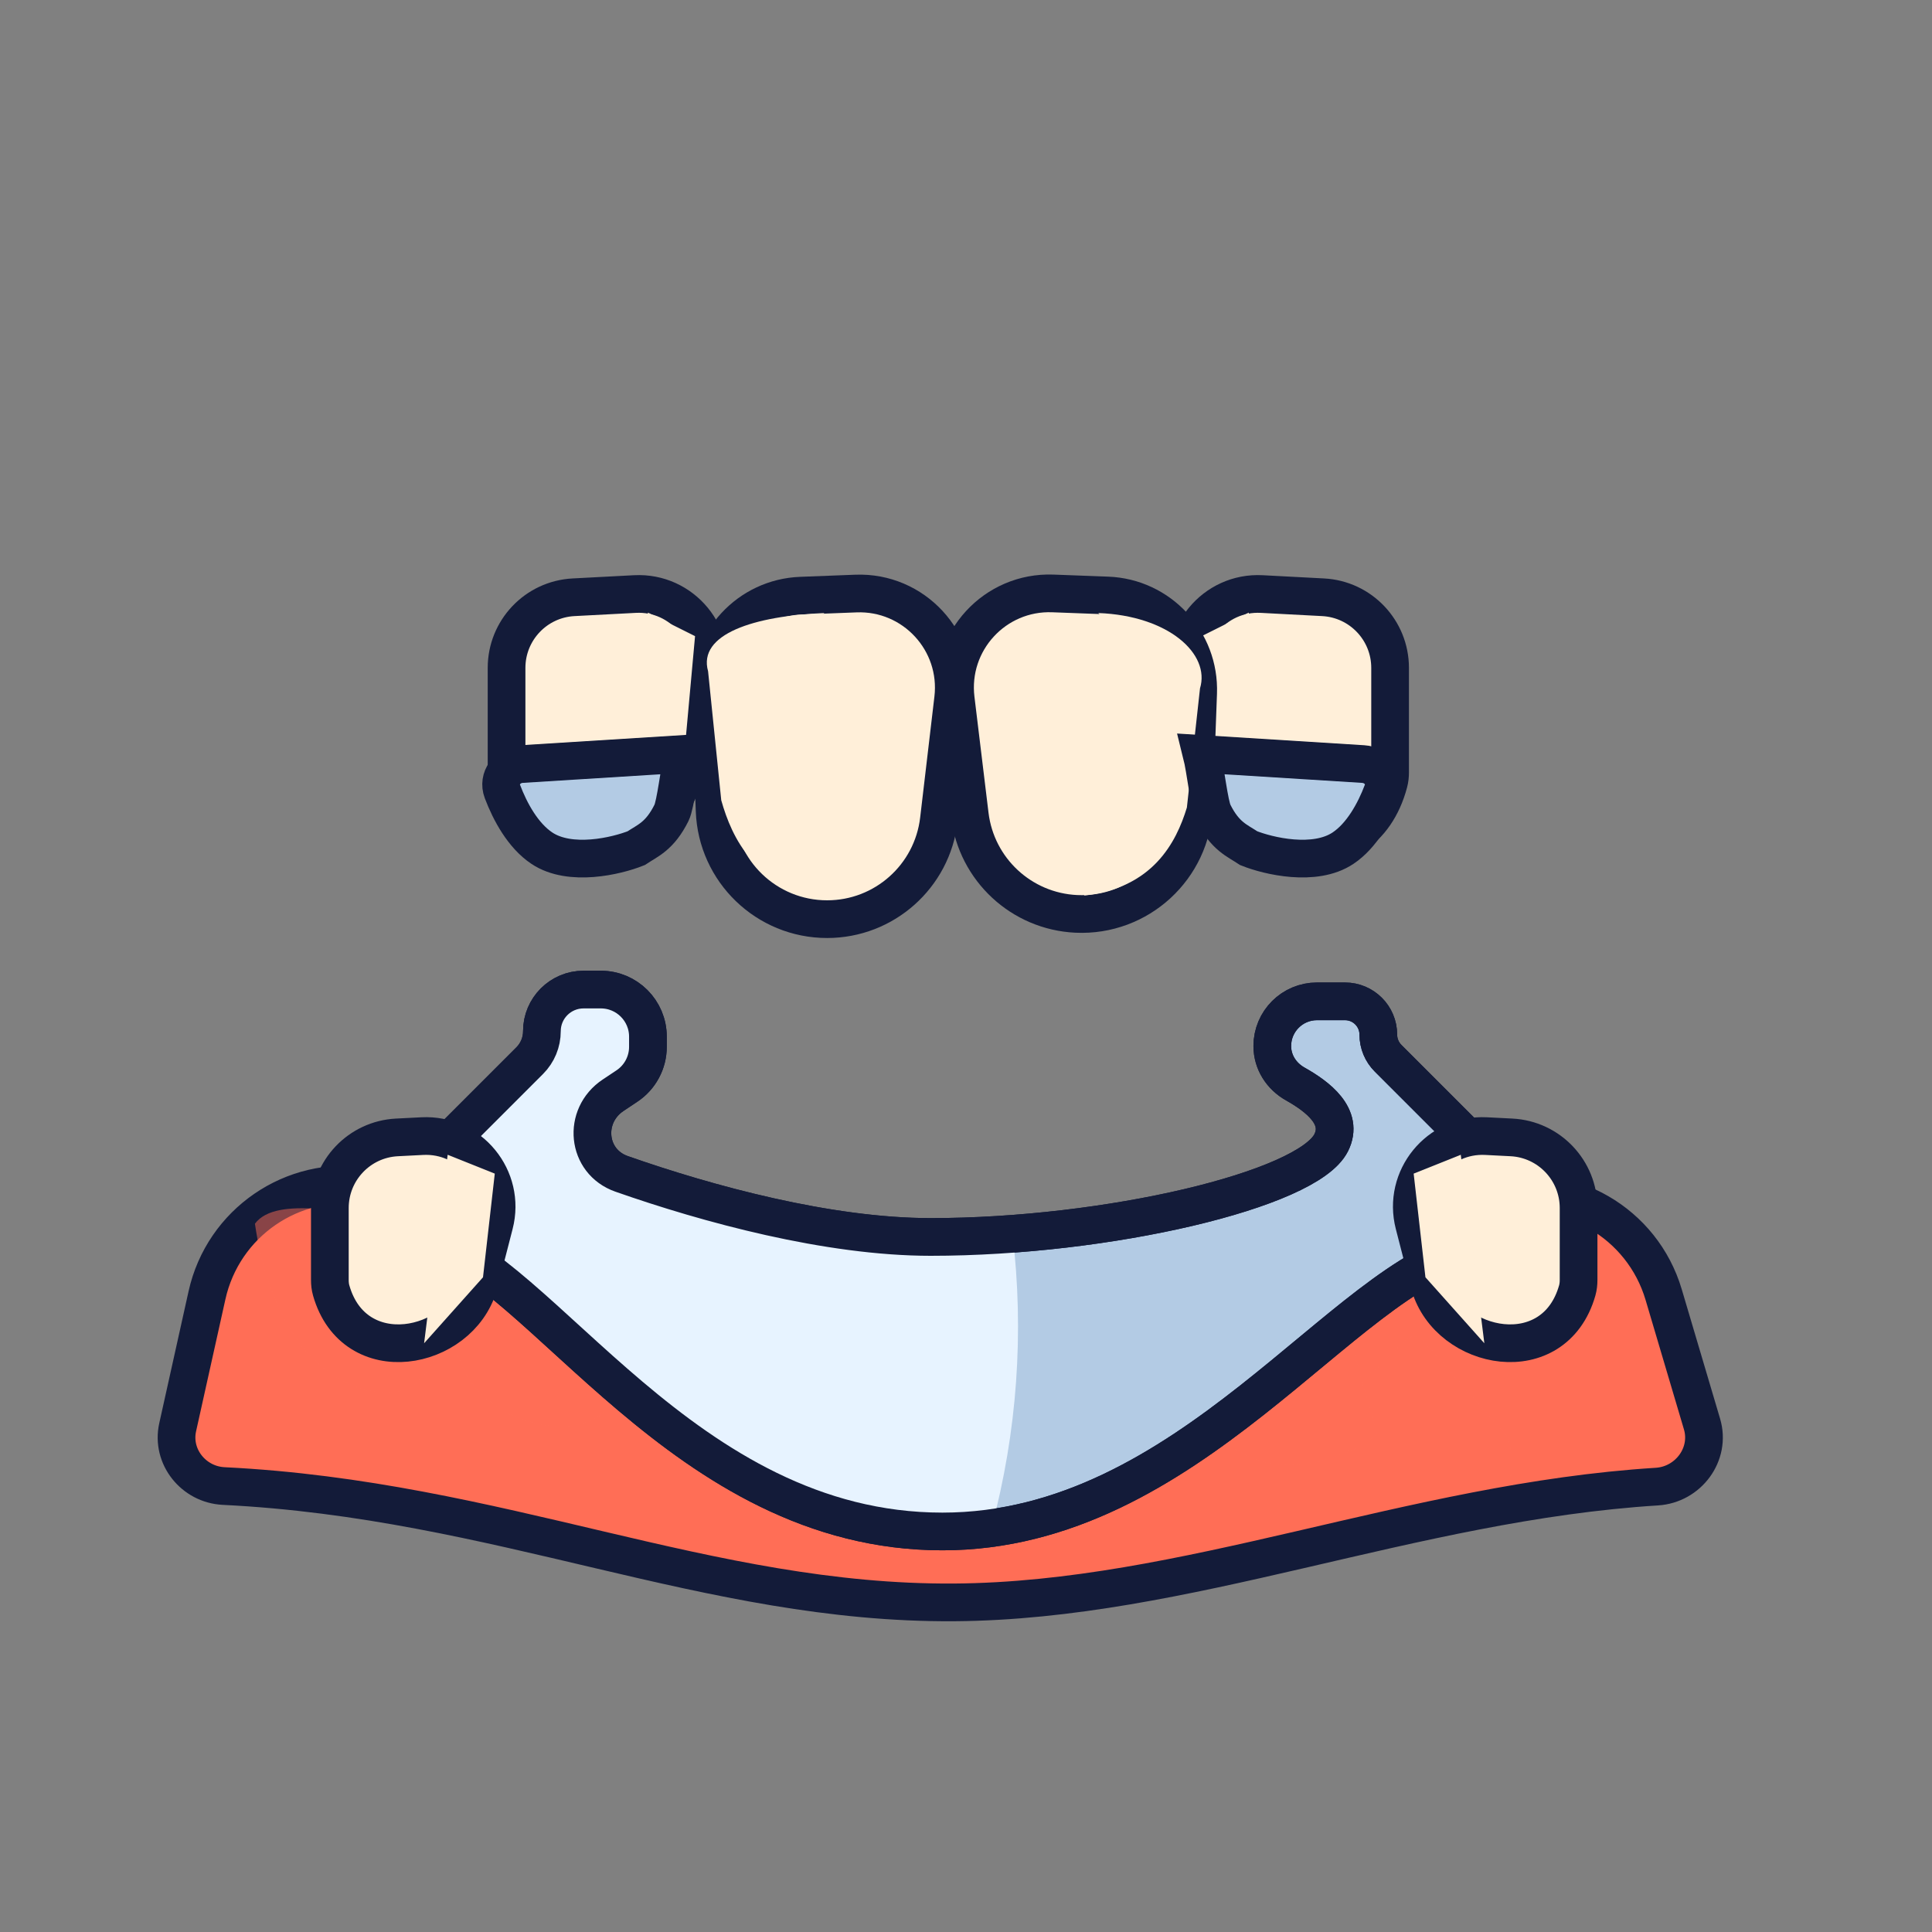
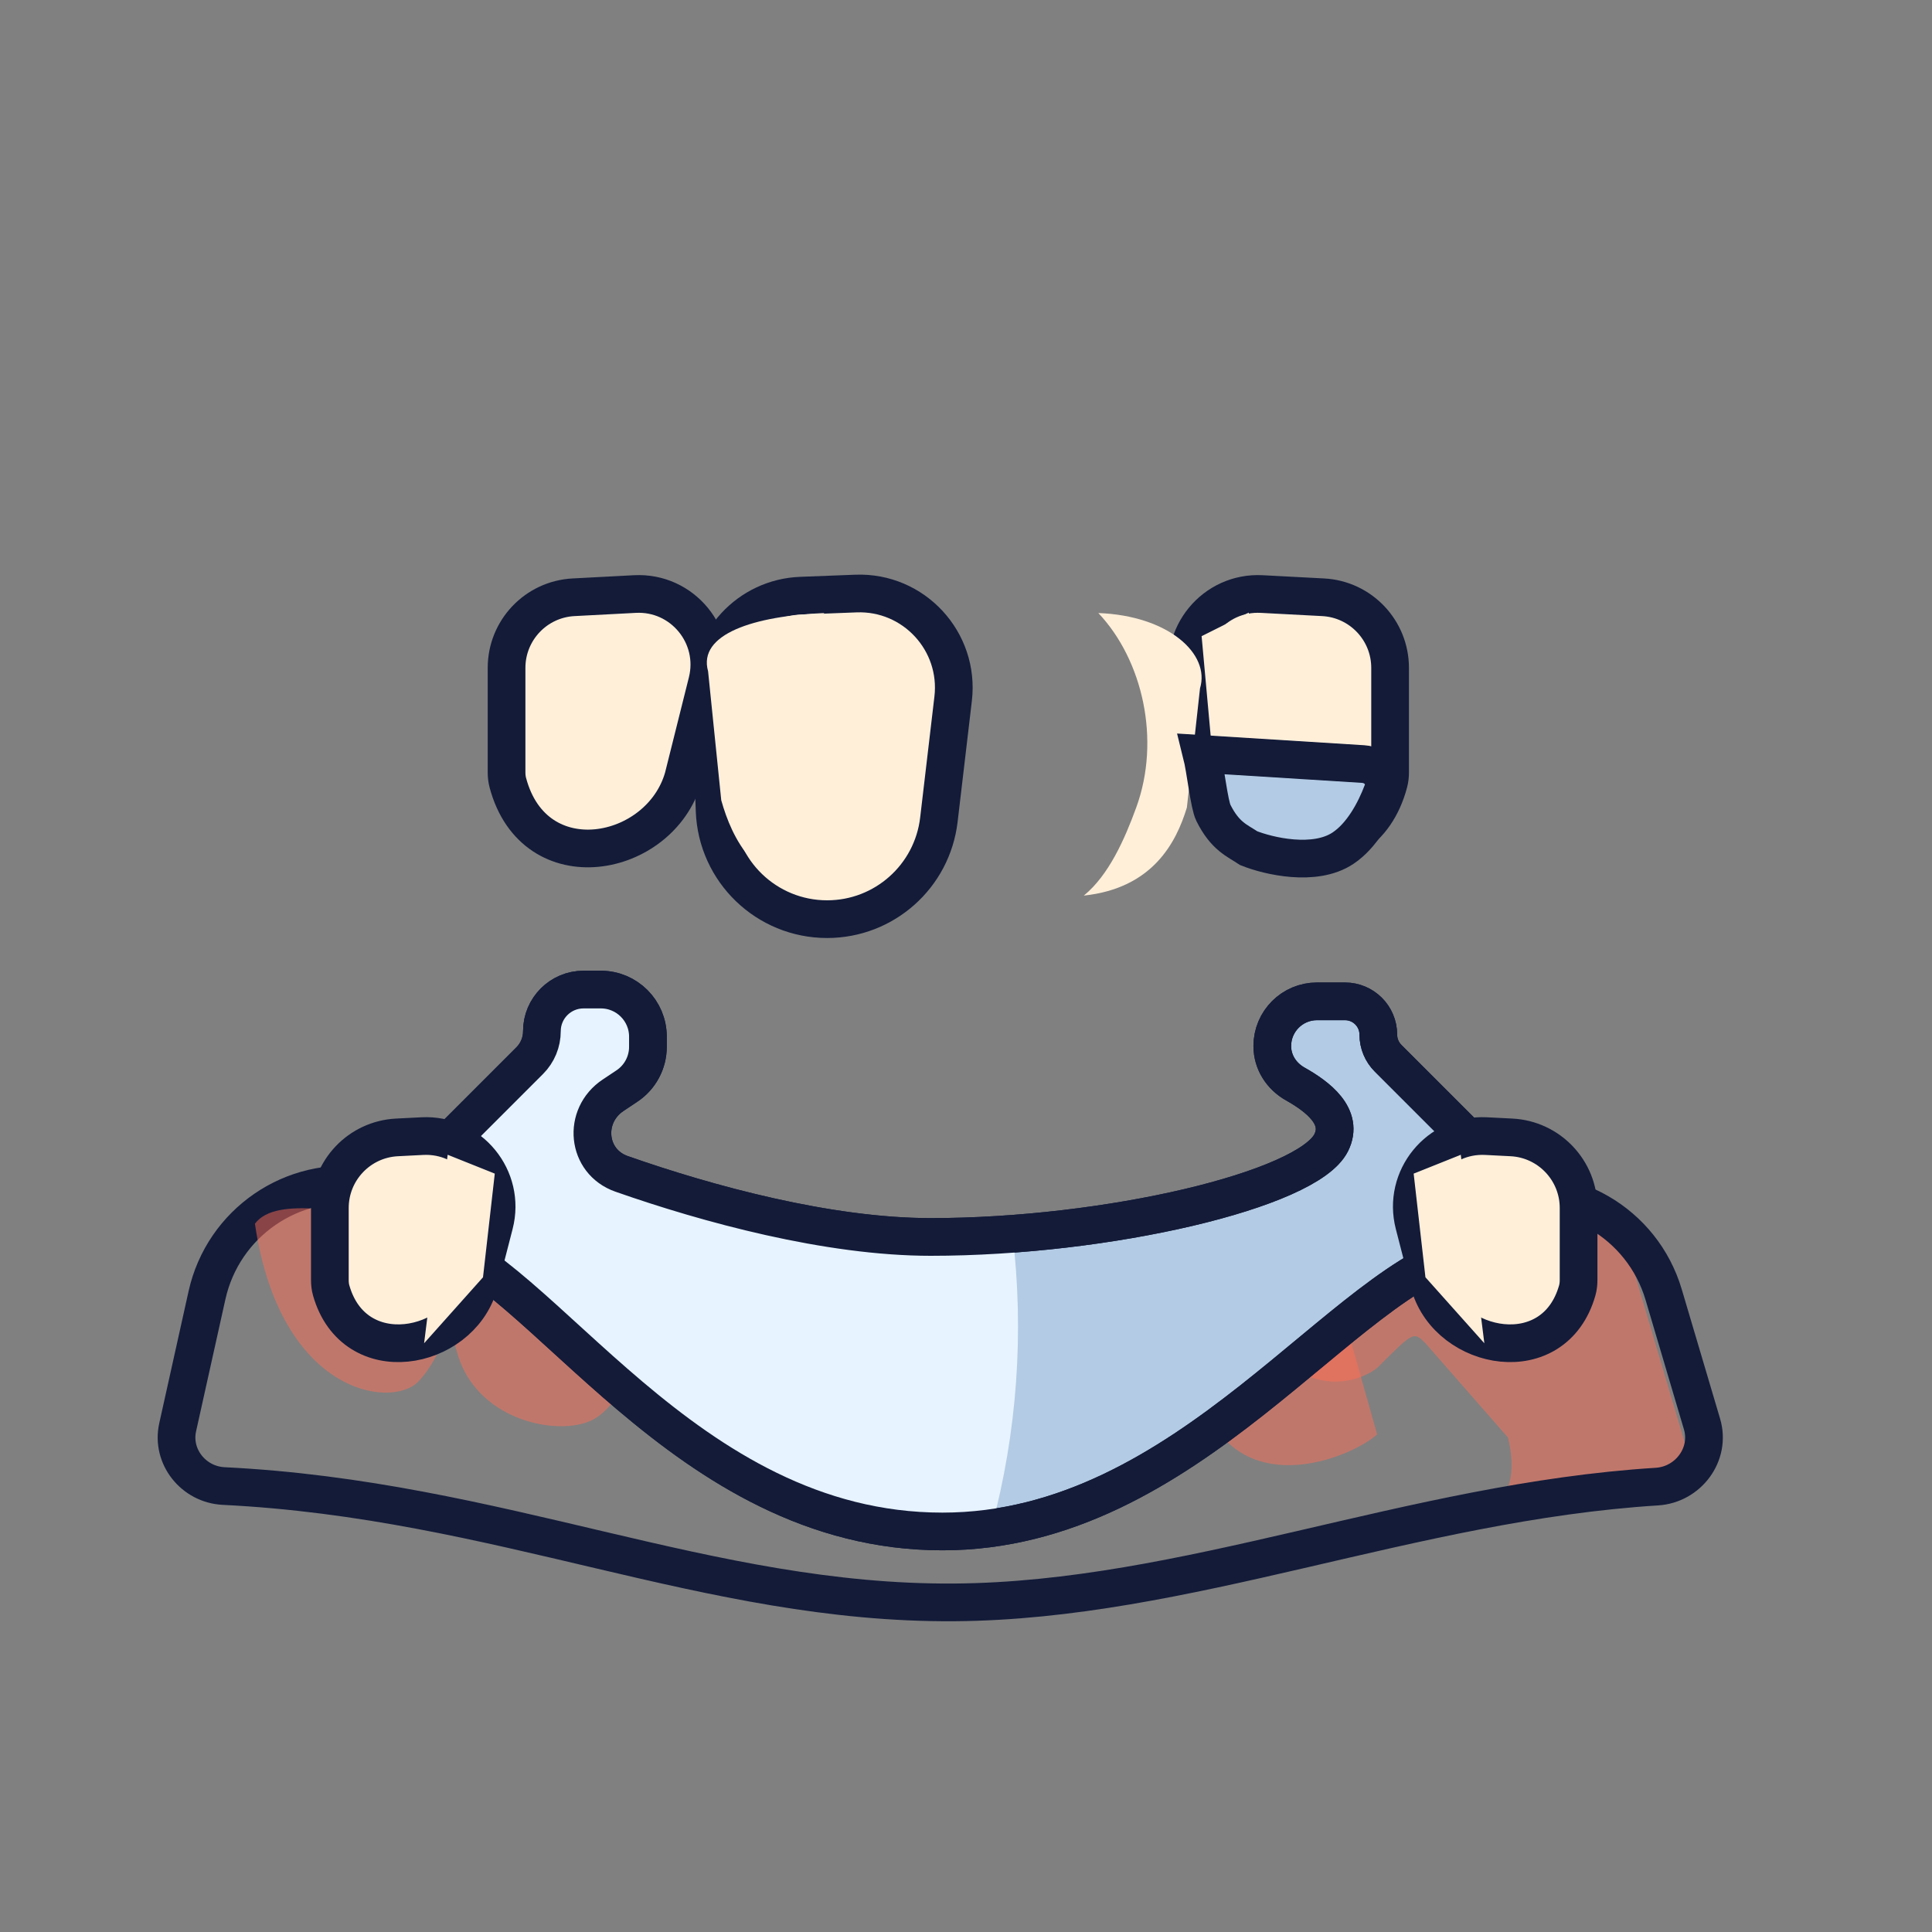
<svg xmlns="http://www.w3.org/2000/svg" width="82" height="82" viewBox="0 0 82 82" fill="none">
  <rect x="0" y="0" width="82" height="82" fill="#808080" stroke="none" />
-   <path d="M72.62 61.726L70.074 53.135C69.471 51.101 67.385 49.893 65.321 50.382C53.053 53.285 41.737 55.739 29 53.01L20 51.01L13.689 50.063C11.611 49.752 9.647 51.1 9.191 53.151L7.27 61.793C7.132 62.417 7.607 63.009 8.247 63.025C20.602 63.332 29.656 68.083 40.5 68.01C50.748 67.94 60.694 63.386 71.66 63.032C72.329 63.01 72.809 62.367 72.62 61.726Z" fill="#FF6E56" />
  <g style="mix-blend-mode:multiply" opacity="0.5">
    <path d="M69.177 53.371L71.722 61.962C71.912 62.603 71.431 63.246 70.763 63.268C68.237 63.35 65.766 63.654 63.333 64.075C63.671 63.833 64.5 63.01 64 61.01L60.5 57.011C60 56.511 60 56.511 58.5 58.011C58 58.511 55 59.962 53 55.511C51 51.059 63.333 50.876 64.423 50.618C66.488 50.13 68.574 51.337 69.177 53.371Z" fill="#FF6E56" />
  </g>
  <path d="M29 53.01C41.098 55.602 51.913 53.518 63.48 50.815C66.579 50.091 69.707 51.896 70.611 54.948L72.239 60.442C72.619 61.723 71.657 63.012 70.323 63.096C59.881 63.751 50.33 67.943 40.5 68.01C30.024 68.081 21.218 63.649 9.493 63.072C8.215 63.008 7.263 61.825 7.541 60.576L8.786 54.972C9.47 51.895 12.417 49.872 15.533 50.34L20 51.01" stroke="#131B39" stroke-width="1.6" stroke-linecap="round" />
  <g style="mix-blend-mode:multiply" opacity="0.5">
    <path d="M28.112 60.548C29.512 64.037 34.896 62.95 35.993 62.209L34.981 54.449L16.356 51.495C14.968 51.649 11.759 50.678 10.82 51.938C11.88 59.178 16.605 59.808 17.741 58.65C18.877 57.492 18.965 55.679 19.37 57.292C20.127 60.302 23.685 60.986 25.124 60.276C26.562 59.567 26.711 57.059 28.112 60.548Z" fill="#FF6E56" />
  </g>
  <g style="mix-blend-mode:multiply" opacity="0.5">
    <path d="M51.409 60.324C53.301 63.572 57.471 61.771 58.45 60.879L56.322 53.347L37.465 53.129C36.114 53.482 32.798 52.988 32.052 54.37C34.151 61.379 35.3 63.517 36.255 62.207C37.211 60.897 39.12 59.342 39.755 60.879C40.941 63.747 46.935 64.118 48.255 63.207C49.576 62.296 49.517 57.075 51.409 60.324Z" fill="#FF6E56" />
  </g>
  <path d="M21.5 28.346C21.5 26.751 22.749 25.434 24.342 25.35L26.948 25.213C28.962 25.107 30.505 26.98 30.016 28.937L29 33C28.016 36.443 22.679 37.467 21.553 33.216C21.515 33.075 21.5 32.926 21.5 32.781L21.5 28.346Z" fill="#FFEFD9" stroke="#131B39" stroke-width="1.6" stroke-linecap="round" stroke-linejoin="round" />
  <g style="mix-blend-mode:multiply">
-     <path d="M26.5 36L27.5 26L29.5 27L29 32.5L26.5 36Z" fill="#FFEFD9" />
-   </g>
+     </g>
  <path d="M59 28.346C59 26.751 57.751 25.434 56.158 25.35L53.552 25.213C51.538 25.107 49.995 26.98 50.484 28.937L51.5 33C52.484 36.443 57.821 37.467 58.947 33.216C58.985 33.075 59 32.926 59 32.781L59 28.346Z" fill="#FFEFD9" stroke="#131B39" stroke-width="1.6" stroke-linecap="round" stroke-linejoin="round" />
  <path d="M22.482 45.018L19.5 48L18 52.5C23 53.833 29 65 40 65C50.5 65 57 54.167 62.5 53L62 48L58.914 44.914C58.649 44.649 58.5 44.289 58.5 43.914C58.5 43.133 57.867 42.5 57.086 42.5H55.897C54.849 42.5 54 43.349 54 44.397C54 45.079 54.384 45.675 54.978 46.009C55.921 46.539 57.054 47.391 56.5 48.5C55.5 50.5 47 52.5 39.5 52.5C35.154 52.5 30.022 51.101 26.382 49.823C24.895 49.301 24.712 47.358 26.024 46.484L26.609 46.094C27.166 45.723 27.5 45.098 27.5 44.43V44C27.5 42.895 26.605 42 25.5 42H24.768C23.791 42 23 42.791 23 43.768C23 44.237 22.814 44.686 22.482 45.018Z" fill="#B3CBE4" stroke="#131B39" stroke-width="1.6" />
  <path fill-rule="evenodd" clip-rule="evenodd" d="M42.973 52.367C41.812 52.453 40.644 52.5 39.5 52.5C35.154 52.5 30.022 51.101 26.382 49.823C24.895 49.301 24.712 47.358 26.024 46.484L26.609 46.094C27.166 45.723 27.5 45.098 27.5 44.43L27.5 44C27.5 42.895 26.605 42 25.5 42L24.768 42C23.791 42 23 42.791 23 43.768C23 44.237 22.814 44.686 22.482 45.018L19.5 48L18 52.5C19.81 52.983 21.75 54.753 24.011 56.816C27.998 60.453 32.981 65 40 65C40.711 65 41.404 64.95 42.08 64.857C43.174 60.779 43.474 56.539 42.973 52.367Z" fill="#E7F3FF" />
  <path d="M22.482 45.018L19.5 48L18 52.5C23 53.833 29 65 40 65C50.5 65 57 54.167 62.5 53L62 48L58.914 44.914C58.649 44.649 58.5 44.289 58.5 43.914C58.5 43.133 57.867 42.5 57.086 42.5H55.897C54.849 42.5 54 43.349 54 44.397C54 45.079 54.384 45.675 54.978 46.009C55.921 46.539 57.054 47.391 56.5 48.5C55.5 50.5 47 52.5 39.5 52.5C35.154 52.5 30.022 51.101 26.382 49.823C24.895 49.301 24.712 47.358 26.024 46.484L26.609 46.094C27.166 45.723 27.5 45.098 27.5 44.43V44C27.5 42.895 26.605 42 25.5 42H24.768C23.791 42 23 42.791 23 43.768C23 44.237 22.814 44.686 22.482 45.018Z" stroke="#131B39" stroke-width="1.6" />
  <path d="M67 51.271C67 49.674 65.748 48.356 64.153 48.275L63.076 48.22C61.055 48.117 59.513 50.004 60.018 51.964L60.684 54.55C61.509 57.352 65.969 58.194 66.943 54.771C66.984 54.627 67 54.474 67 54.324L67 51.271Z" fill="#FFEFD9" stroke="#131B39" stroke-width="1.6" stroke-linecap="round" stroke-linejoin="round" />
  <path d="M14 51.271C14 49.674 15.252 48.356 16.847 48.275L17.924 48.22C19.945 48.117 21.487 50.004 20.982 51.964L20.316 54.55C19.491 57.352 15.031 58.194 14.057 54.771C14.015 54.627 14 54.474 14 54.324L14 51.271Z" fill="#FFEFD9" stroke="#131B39" stroke-width="1.6" stroke-linecap="round" stroke-linejoin="round" />
  <g style="mix-blend-mode:multiply">
    <path d="M54 36L53 26L51 27L51.5 32.5L54 36Z" fill="#FFEFD9" />
  </g>
  <g style="mix-blend-mode:multiply">
    <path d="M63 57.012L62 49.012L60 49.812L60.5 54.212L63 57.012Z" fill="#FFEFD9" />
  </g>
  <g style="mix-blend-mode:multiply">
    <path d="M18 57.012L19 49.012L21 49.812L20.5 54.212L18 57.012Z" fill="#FFEFD9" />
  </g>
-   <path d="M40.564 29.666C40.268 27.223 42.226 25.095 44.685 25.187L47.005 25.274C49.212 25.357 50.934 27.212 50.853 29.418L50.677 34.191C50.58 36.846 48.335 38.911 45.681 38.788C43.352 38.679 41.442 36.905 41.161 34.59L40.564 29.666Z" fill="#FFEFD9" stroke="#131B39" stroke-width="1.6" stroke-linecap="round" stroke-linejoin="round" />
  <g style="mix-blend-mode:multiply">
    <path d="M46 38.012C48.926 37.7 49.923 35.758 50.375 34.274L50.932 29.217C51.376 27.758 49.602 26.132 46.617 26.019C46.595 25.994 46.639 26.043 46.617 26.019C48.5 28.012 49.274 31.401 48.225 34.274C47.734 35.619 47.063 37.143 46 38.012Z" fill="#FFEFD9" />
  </g>
  <path d="M40.454 29.656C40.741 27.217 38.781 25.097 36.327 25.192L33.99 25.282C31.785 25.367 30.066 27.221 30.147 29.426L30.331 34.41C30.425 36.978 32.535 39.012 35.105 39.012C37.527 39.012 39.566 37.199 39.849 34.792L40.454 29.656Z" fill="#FFEFD9" stroke="#131B39" stroke-width="1.6" stroke-linecap="round" stroke-linejoin="round" />
  <g style="mix-blend-mode:multiply">
    <path d="M34.994 38.012C32.063 37.675 31.064 35.572 30.612 33.965L30.053 28.49C29.609 26.91 32.004 26.142 34.994 26.019C35.015 25.993 34.972 26.045 34.994 26.019C32.765 27.24 31.844 31.24 32.765 33.965C33.257 35.422 33.929 37.071 34.994 38.012Z" fill="#FFEFD9" />
  </g>
-   <path d="M23 36C22.199 35.466 21.65 34.456 21.325 33.596C21.11 33.03 21.538 32.466 22.143 32.429L29 32C28.833 32.667 28.679 34.142 28.5 34.5C28 35.5 27.5 35.667 27 36C26.167 36.333 24.2 36.8 23 36Z" fill="#B3CBE4" stroke="#131B39" stroke-width="1.6" />
  <path d="M57 36C57.801 35.466 58.35 34.456 58.675 33.596C58.89 33.03 58.462 32.466 57.857 32.429L51 32C51.167 32.667 51.321 34.142 51.5 34.5C52 35.5 52.5 35.667 53 36C53.833 36.333 55.8 36.8 57 36Z" fill="#B3CBE4" stroke="#131B39" stroke-width="1.6" />
</svg>